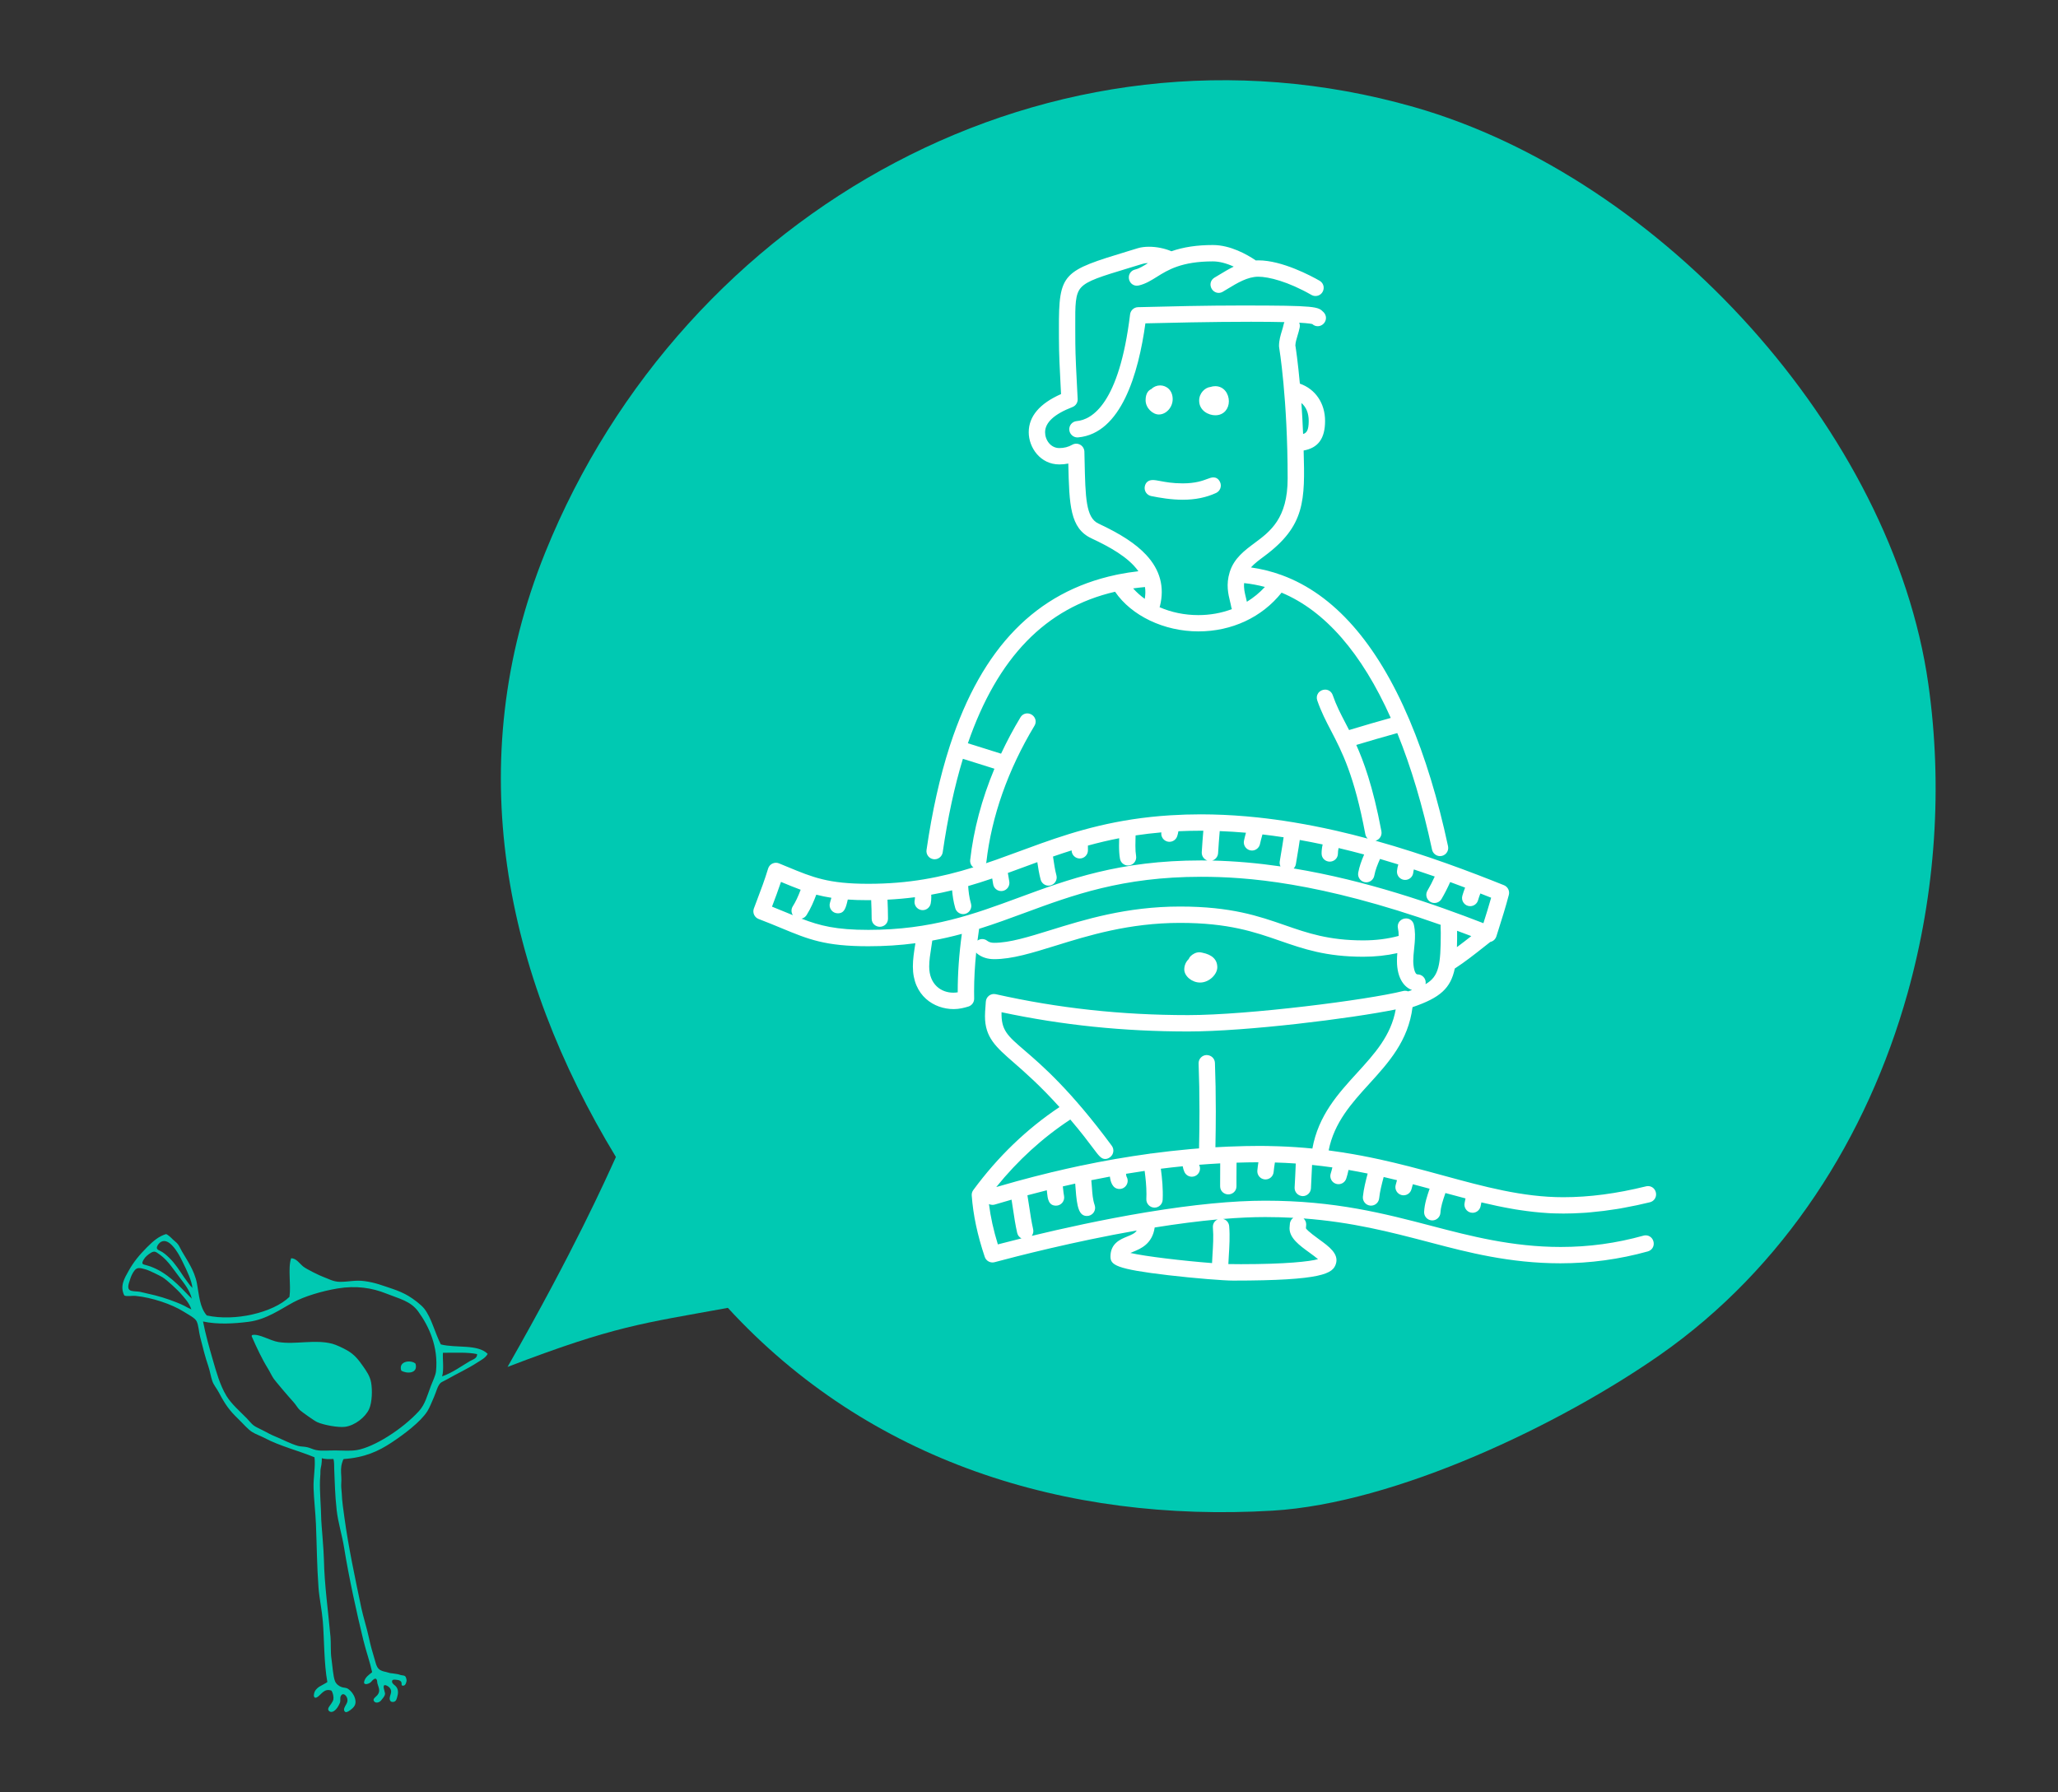
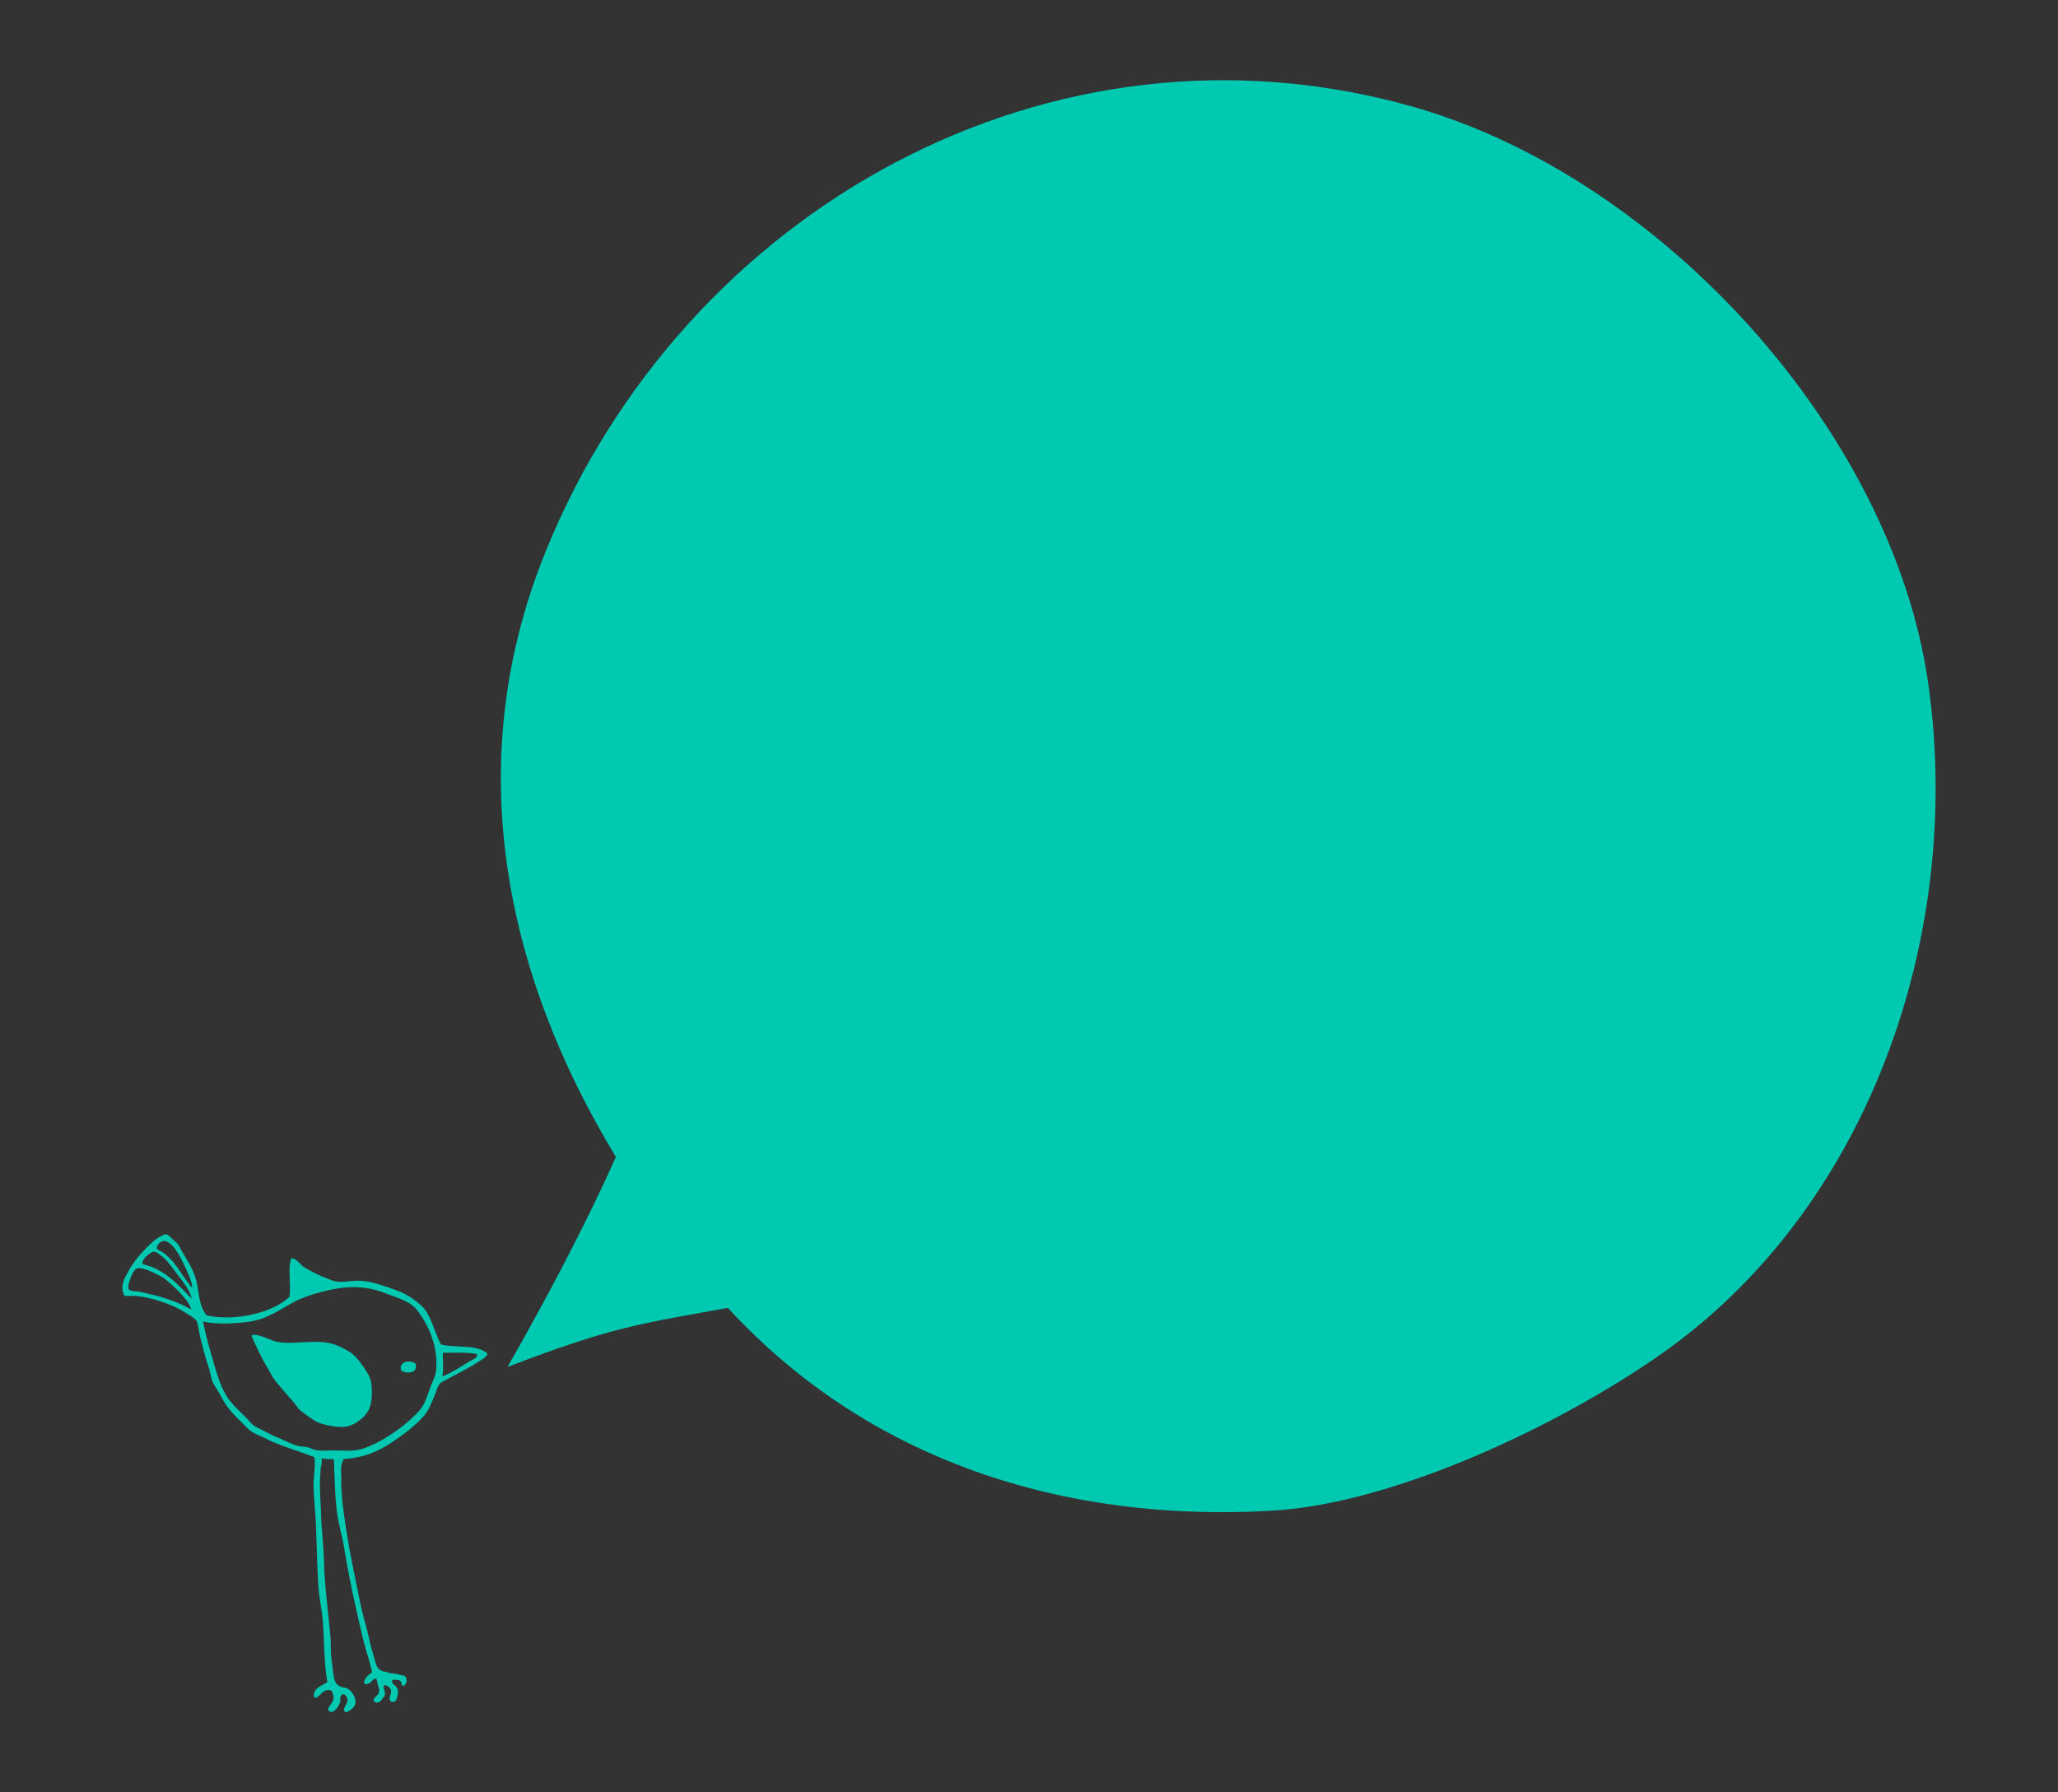
<svg xmlns="http://www.w3.org/2000/svg" version="1.1" id="SERVICIOS_1_" x="0px" y="0px" width="310px" height="270px" viewBox="0 0 310 270" enable-background="new 0 0 310 270" xml:space="preserve">
  <rect x="0" y="0" width="310" height="270" fill="#333333" stroke="none" />
  <g id="NUTRICION_1_">
    <g>
      <g id="Forma_5">
        <g>
          <path fill="#00C9B2" d="M290.464,103.016c-5.377-37.946-40.156-76.24-77.475-86.89C158.31,0.523,103.002,31.623,82.149,83.172      c-12.858,31.795-6.069,63.605,10.627,91.116c-1.567,3.439-6.187,13.846-16.322,31.624c16.237-6.213,20.221-6.525,33.185-8.895      c21.225,23.091,50.808,32.396,82.045,30.55c18.593-1.103,43.357-12.979,58.397-23.489c18.65-13.043,31.194-32.775,37.258-54.457      C291.567,134.505,292.652,118.435,290.464,103.016z" />
        </g>
      </g>
      <g id="Forma_2">
        <g>
          <path fill-rule="evenodd" clip-rule="evenodd" fill="#00C9B2" d="M66.401,202.521c-0.925-1.845-1.404-3.976-2.483-5.37      c-0.471-0.605-1.632-1.475-2.409-1.939c-0.633-0.382-1.59-0.801-2.438-1.078c-1.499-0.492-2.497-0.917-4.152-1.145      c-1.396-0.193-2.307,0.109-3.725,0.107c-1.007-0.002-1.817-0.506-2.517-0.749c-0.477-0.167-2.494-1.144-3.014-1.565      c-0.561-0.455-1.024-1.234-1.812-1.24c-0.516,1.576,0.018,4.037-0.252,5.821c-2.457,2.372-8.198,3.735-12.456,2.797      c-1.063-1.234-1.14-2.991-1.478-4.813c-0.092-0.498-0.239-0.985-0.426-1.457c-0.315-0.809-0.749-1.566-1.193-2.31      c-0.215-0.354-0.432-0.708-0.639-1.067c-0.198-0.339-0.354-0.725-0.578-1.041c-0.219-0.312-0.605-0.563-0.874-0.837      c-0.146-0.147-0.292-0.294-0.456-0.421c-0.086-0.068-0.407-0.338-0.521-0.302c-1.064,0.333-1.87,1.008-2.821,1.962      c-1.163,1.171-2.013,2.188-2.786,3.571c-0.616,1.099-1.359,2.293-0.646,3.707c0.425,0.198,1.08,0.007,1.714,0.066      c2.371,0.229,5.381,1.208,7.244,2.381c0.776,0.489,1.69,0.938,1.937,1.443c0.296,0.614,0.324,1.569,0.519,2.318      c0.432,1.691,0.759,3.05,1.229,4.405c0.28,0.816,0.373,1.61,0.624,2.31c0.199,0.562,0.677,1.121,1.001,1.737      c0.945,1.801,1.605,2.699,2.896,3.938c0.735,0.708,1.422,1.548,2.09,1.967c0.526,0.333,1.251,0.574,1.89,0.912      c2.326,1.229,5.091,1.898,7.503,2.896c0.172,1.406-0.189,2.988-0.14,4.631c0.055,1.772,0.284,3.63,0.359,5.445      c0.136,3.415,0.146,6.296,0.383,9.526c0.126,1.673,0.497,3.288,0.651,5.099c0.214,2.555,0.171,6.412,0.682,9.144      c0.012,0.065-1.105,0.638-1.219,0.718c-0.373,0.259-0.688,0.571-0.775,1.034c-0.022,0.132-0.06,0.294-0.017,0.425      c0.172,0.52,0.762-0.1,0.944-0.275c0.281-0.271,0.585-0.583,0.982-0.668c0.112-0.023,0.229-0.027,0.344-0.012      c0.08,0.009,0.345,0.046,0.388,0.119c0.197,0.325,0.328,0.907,0.262,1.288c-0.036,0.217-0.226,0.497-0.34,0.671      c-0.199,0.312-0.694,0.772-0.289,1.103c0.442,0.355,0.989-0.183,1.241-0.552c0.145-0.212,0.28-0.475,0.378-0.718      c0.12-0.303-0.021-0.695,0.116-0.985c0.314-0.66,0.892-0.114,0.996,0.388c0.075,0.362-0.025,0.581-0.199,0.889      c-0.146,0.259-0.437,0.698-0.218,0.992c0.164,0.22,0.383,0.117,0.582,0.005c0.407-0.232,0.925-0.645,1.037-1.121      c0.124-0.53-0.12-1.175-0.426-1.595c-0.182-0.253-0.417-0.496-0.677-0.671c-0.28-0.189-0.605-0.147-0.924-0.249      c-0.439-0.141-0.843-0.464-1.023-0.886c-0.3-0.706-0.413-2.556-0.544-3.403c-0.15-0.974-0.06-2.37-0.141-3.27      c-0.339-3.779-0.927-7.967-0.991-11.622c-0.028-1.556-0.396-5.507-0.402-5.979c-0.038-2.081-0.244-4.12-0.193-5.997      c0.011-0.419,0.076-0.851,0.065-1.268c-0.009-0.385,0.085-0.707,0.15-1.086c0.054-0.33,0.065-0.664,0.065-1.004      c0,0.091,0.762,0.153,0.842,0.158c0.304,0.017,0.608-0.023,0.91-0.015c0.125,0.472,0.094,1.009,0.112,1.499      c0.021,0.507,0.04,1.014,0.058,1.52c0.038,0.99,0.082,1.98,0.153,2.969c0.043,0.578,0.097,1.156,0.161,1.733      c0.212,1.871,0.813,3.735,1.129,5.702c0.697,4.362,1.924,9.934,2.881,13.842c0.437,1.775,0.984,3.243,1.328,4.834      c0.009,0.039-0.325,0.272-0.364,0.306c-0.124,0.102-0.249,0.205-0.362,0.32c-0.232,0.234-0.428,0.534-0.484,0.865      c-0.069,0.386,0.382,0.351,0.615,0.256c0.131-0.055,0.261-0.104,0.366-0.2c0.106-0.094,0.194-0.21,0.295-0.313      c0.13-0.134,0.435-0.375,0.592-0.145c0.127,0.182,0.089,0.468,0.154,0.677c0.209,0.672,0.465,1.144-0.057,1.744      c-0.229,0.265-0.786,0.558-0.417,0.94c0.294,0.3,0.808,0.084,1.017-0.187c0.217-0.28,0.553-0.609,0.59-0.983      c0.027-0.271-0.592-1.559,0.179-1.274c0.351,0.127,0.664,0.419,0.73,0.803c0.086,0.487-0.447,1.108-0.084,1.558      c0.151,0.183,0.488,0.161,0.675,0.038c0.202-0.133,0.261-0.419,0.328-0.641c0.176-0.578,0.214-1.206-0.244-1.664      c-0.188-0.187-0.496-0.344-0.53-0.638c-0.052-0.452,0.526-0.313,0.796-0.283c0.214,0.023,0.384,0.071,0.535,0.231      c0.089,0.096,0.106,0.214,0.109,0.339c0.003,0.085-0.021,0.242,0.084,0.275c0.095,0.031,0.216,0.033,0.306-0.009      c0.172-0.082,0.248-0.278,0.298-0.451c0.031-0.095,0.06-0.191,0.062-0.291c0.004-0.129-0.034-0.266-0.076-0.387      c-0.012-0.032-0.021-0.066-0.035-0.1c-0.098-0.251-0.327-0.278-0.563-0.303c-0.276-0.027-0.495-0.161-0.764-0.188      c-0.294-0.025-0.563-0.107-0.858-0.119c-0.271-0.01-0.534-0.145-0.804-0.197c-0.384-0.073-0.819-0.183-1.105-0.47      c-0.348-0.349-0.425-0.829-0.563-1.282c-0.349-1.147-0.683-2.318-0.928-3.489c-0.255-1.219-0.864-3.182-1.12-4.4      c-0.917-4.4-1.943-9.153-2.55-13.636c-0.163-1.203-0.357-2.431-0.401-3.643c-0.01-0.26-0.045-0.521-0.067-0.779      c-0.035-0.411,0.004-0.82,0.012-1.229c0.006-0.356-0.031-0.706-0.047-1.063c-0.017-0.352-0.011-0.703,0.044-1.05      c0.032-0.184,0.075-0.36,0.133-0.536c0.021-0.06,0.152-0.492,0.218-0.497c3.218-0.219,5.296-1.224,7.152-2.445      c1.937-1.273,4.457-3.174,5.459-4.768c0.35-0.558,0.662-1.396,0.991-2.126c0.323-0.717,0.52-1.673,0.992-2.127      c0.15-0.143,0.619-0.339,0.918-0.509c1.603-0.917,3.233-1.658,4.582-2.545c0.556-0.363,1.265-0.693,1.595-1.319      C71.97,202.439,68.658,203.111,66.401,202.521z M28.309,197.004c-0.177-0.097-0.353-0.195-0.53-0.288      c-0.369-0.192-0.75-0.35-1.137-0.504c-1.444-0.579-2.9-1.027-4.422-1.345c-0.386-0.08-0.765-0.198-1.151-0.268      c-0.421-0.072-0.861-0.047-1.274-0.148c-0.801-0.197-0.382-1.113-0.22-1.658c0.152-0.52,0.378-1.025,0.721-1.449      c0.43-0.535,1.021-0.272,1.572-0.141c0.569,0.138,2.257,0.987,2.599,1.197c0.744,0.453,2.401,2.053,2.654,2.349      c0.553,0.646,1.39,1.467,1.711,2.536C28.807,197.204,28.391,197.048,28.309,197.004z M28.541,195.288      c-0.128-0.131-0.254-0.261-0.379-0.394c-0.255-0.258-0.505-0.519-0.76-0.775c-0.913-0.918-1.873-1.778-2.969-2.467      c-0.57-0.357-1.16-0.641-1.787-0.875c-0.332-0.126-0.672-0.185-1.005-0.296c-0.374-0.128-0.122-0.532,0.02-0.771      c0.121-0.202,0.281-0.386,0.457-0.54c0.181-0.16,0.38-0.302,0.583-0.431c0.334-0.212,0.578-0.27,0.926-0.051      c0.325,0.207,0.646,0.452,0.938,0.704c0.612,0.528,1.129,1.208,1.608,1.856c0.281,0.383,0.565,0.765,0.852,1.144      c0.753,0.992,1.573,1.987,1.88,3.274C28.879,195.559,28.619,195.372,28.541,195.288z M28.66,193.672      c-0.108-0.136-0.208-0.275-0.311-0.414c-0.205-0.277-0.42-0.552-0.614-0.838c-0.679-1.002-1.36-2.097-2.238-2.938      c-0.431-0.411-0.901-0.849-1.449-1.086c-0.263-0.114-0.496-0.245-0.399-0.573c0.077-0.271,0.36-0.618,0.609-0.753      c0.667-0.361,1.31,0.154,1.748,0.629c0.615,0.664,1.057,1.486,1.455,2.294c0.724,1.463,1.461,3.018,1.521,4.057      C28.977,193.966,28.718,193.744,28.66,193.672z M65.679,206.558c-0.063,0.634-0.48,1.459-0.77,2.214      c-0.566,1.476-0.862,2.773-1.811,3.809c-2.55,2.777-6.778,5.416-9.315,5.853c-0.93,0.16-2.046,0.085-3.195,0.062      c-1.055-0.021-2.076,0.119-2.989-0.062c-0.449-0.091-0.882-0.323-1.318-0.425c-0.491-0.115-0.966-0.076-1.404-0.2      c-1.099-0.313-2.33-0.972-3.428-1.422c-0.594-0.244-1.121-0.524-1.669-0.822c-0.577-0.313-1.168-0.537-1.566-0.831      c-0.362-0.271-0.668-0.7-1.053-1.091c-0.944-0.96-2.321-2.153-3.063-3.386c-0.969-1.618-1.51-3.574-2.07-5.514      c-0.53-1.834-1.07-3.752-1.444-5.675c2.163,0.478,4.669,0.325,6.833,0.053c2.704-0.341,4.794-1.879,6.787-2.95      c1.672-0.896,4.312-1.691,6.652-2.078c2.795-0.462,5.195-0.088,7.318,0.764c1.976,0.789,3.672,1.128,4.817,2.697      C64.646,199.82,66.042,202.933,65.679,206.558z M70.778,205.042c-1.253,0.735-2.592,1.736-4.18,2.295      c0.3-0.984,0.051-2.674,0.124-3.556c1.893,0.01,3.712-0.108,5.137,0.2C71.926,204.636,71.174,204.808,70.778,205.042z       M60.445,206.472c0.784,0.49,2.572,0.492,2.15-1.045C61.951,204.805,59.955,205.001,60.445,206.472z M54.741,205.891      c-0.736-1.065-1.362-1.854-2.453-2.473c-0.671-0.382-1.663-0.84-2.215-0.988c-2.611-0.703-5.581,0.152-8.133-0.264      c-1.304-0.215-2.917-1.287-3.93-1.057c-0.079,0.029-0.115,0.101-0.086,0.223c0.745,1.694,1.559,3.42,2.438,4.836      c0.307,0.493,0.559,1.083,0.877,1.536c0.278,0.397,2.27,2.742,2.967,3.503c0.37,0.403,0.64,0.916,0.956,1.205      c0.327,0.3,2.183,1.622,2.607,1.814c0.958,0.435,3.188,0.853,4.222,0.71c1.491-0.207,3.071-1.471,3.612-2.675      c0.455-1.014,0.503-2.875,0.299-4.001C55.726,207.278,55.194,206.549,54.741,205.891z" />
        </g>
      </g>
      <g id="Forma_17">
        <g>
-           <path fill-rule="evenodd" clip-rule="evenodd" fill="#FFFFFF" d="M174.553,62.441c1.113,0,2.09-1.081,2.09-2.313      c0-1.358-0.951-2.069-1.892-2.069c-0.497,0-0.984,0.204-1.348,0.563c-0.344,0.149-0.839,0.557-0.839,1.668      C172.564,61.481,173.652,62.441,174.553,62.441z M184.614,61.875c0.317-0.377,0.492-0.884,0.492-1.428      c0-1.103-0.719-2.273-2.052-2.273c-0.235,0-0.479,0.04-0.727,0.118c-0.827,0.096-1.697,0.93-1.697,2.049      c0,1.528,1.419,2.217,2.426,2.217C183.699,62.558,184.237,62.322,184.614,61.875z M173.406,74.726      c1.29,0.259,2.996,0.555,4.755,0.555c1.881,0,3.521-0.333,5.016-1.018c0.298-0.138,0.525-0.383,0.641-0.692      c0.114-0.309,0.102-0.644-0.035-0.941c-0.27-0.59-0.697-0.714-1.009-0.714c-0.29,0-0.574,0.106-0.937,0.242      c-0.656,0.246-1.756,0.658-3.676,0.658c-1.525,0-2.607-0.203-3.396-0.352c-0.452-0.086-0.809-0.152-1.113-0.152      c-0.656,0-1.086,0.342-1.211,0.964C172.308,73.942,172.741,74.593,173.406,74.726z M183.364,145.72      c0-1.162-0.759-1.903-2.256-2.205c0,0-0.097-0.019-0.122-0.025c-0.097-0.024-0.231-0.041-0.335-0.041      c-0.531,0-1.028,0.309-1.315,0.596c-0.122,0.122-0.218,0.269-0.279,0.429c-0.426,0.408-0.668,0.97-0.668,1.557      c0,1.019,1.158,1.981,2.384,1.981C182.168,148.011,183.364,146.751,183.364,145.72z M248.526,181.109      c0.611-0.151,1-0.713,0.925-1.336c-0.077-0.637-0.581-1.098-1.199-1.098c-0.104,0-0.21,0.013-0.314,0.038      c-4.471,1.101-8.547,1.636-12.462,1.636c-6.111,0-11.933-1.59-18.097-3.274l-0.132-0.036c-1.627-0.444-3.224-0.878-4.867-1.297      c-0.055-0.02-0.09-0.026-0.094-0.026c0,0,0,0,0.001,0c-1.574-0.401-3.015-0.745-4.403-1.05      c-0.068-0.023-0.121-0.031-0.145-0.031c-1.817-0.396-3.545-0.723-5.244-0.99l-0.064-0.018c-0.065-0.015-0.134-0.024-0.202-0.027      c-0.725-0.113-1.412-0.212-2.091-0.301c0.828-4.223,3.51-7.17,6.106-10.021c2.898-3.186,5.895-6.479,6.527-11.56      c4.172-1.412,5.75-2.854,6.364-5.816c1.551-1.008,2.953-2.115,4.436-3.286c0.301-0.238,0.604-0.478,0.908-0.716      c0.096-0.021,0.188-0.051,0.276-0.093c0.306-0.147,0.54-0.417,0.642-0.74l0.03-0.097c0.032-0.072,0.056-0.146,0.072-0.228      l0.203-0.641c0.547-1.725,1.112-3.509,1.576-5.3c0.155-0.599-0.161-1.224-0.734-1.453c-4.862-1.95-11.726-4.572-19.355-6.702      c0.245-0.065,0.468-0.201,0.634-0.401c0.234-0.283,0.33-0.653,0.263-1.014c-1.286-6.868-2.749-10.695-3.788-13.011      c2.01-0.614,3.997-1.178,6.176-1.788c2.072,5.089,3.834,10.995,5.238,17.559c0.121,0.564,0.628,0.974,1.204,0.974      c0.373,0,0.723-0.167,0.958-0.458c0.234-0.291,0.324-0.667,0.246-1.032c-1.521-7.103-3.47-13.49-5.792-18.977      c-0.013-0.034-0.024-0.063-0.038-0.09c-4.905-11.555-11.36-18.875-19.17-21.752c-0.043-0.019-0.086-0.033-0.104-0.038      c-1.479-0.538-3.019-0.921-4.587-1.14c0.533-0.596,1.24-1.12,2.036-1.711c6.144-4.559,6.114-8.387,5.904-15.902      c2.199-0.397,3.228-1.821,3.228-4.457c0-2.66-1.449-4.792-3.797-5.617c-0.297-3.271-0.606-5.309-0.678-5.764      c0.018-0.458,0.17-0.961,0.332-1.492c0.115-0.381,0.235-0.774,0.318-1.189c0.052-0.259,0.026-0.512-0.07-0.735      c1.492,0.083,1.889,0.182,1.975,0.208c0.23,0.211,0.509,0.322,0.809,0.322c0.496,0,0.96-0.316,1.155-0.788      c0.189-0.458,0.083-0.968-0.279-1.331c-0.827-0.83-1-1.002-12.32-1.002c-5.382,0-10.888,0.131-15.626,0.254      c-0.605,0.016-1.117,0.48-1.19,1.083c-1.646,13.502-5.745,15.869-8.043,16.078c-0.327,0.03-0.623,0.186-0.834,0.438      c-0.211,0.254-0.31,0.573-0.28,0.901c0.058,0.628,0.595,1.121,1.224,1.121c0.039,0,0.078-0.003,0.113-0.006      c6.477-0.59,9.083-9.601,10.127-17.179c3.011-0.078,10.008-0.239,15.924-0.239c1.947,0,3.631,0.018,5.02,0.053      c-0.053,0.104-0.093,0.217-0.117,0.338c-0.06,0.298-0.156,0.617-0.259,0.954c-0.207,0.68-0.441,1.45-0.441,2.3      c0,0.068,0.006,0.136,0.018,0.206c0.013,0.075,1.283,7.669,1.283,19.767c0,6.018-2.635,7.973-4.96,9.698      c-1.523,1.131-3.1,2.301-3.751,4.344c-0.01,0.027-0.017,0.05-0.022,0.07c-0.568,1.842-0.219,3.282,0.063,4.439      c0.069,0.286,0.136,0.557,0.175,0.793c0.02,0.114,0.052,0.223,0.098,0.324c-1.59,0.6-3.292,0.903-5.063,0.903      c-2.046,0-4.054-0.41-5.832-1.19c0.023-0.059,0.043-0.118,0.059-0.181c0.714-2.858,0.017-5.447-2.073-7.693      c-1.547-1.662-3.769-3.122-7.205-4.732c-1.889-0.885-1.955-3.934-2.075-9.469l-0.03-1.352c-0.01-0.432-0.25-0.832-0.626-1.045      c-0.184-0.104-0.393-0.159-0.604-0.159c-0.215,0-0.427,0.057-0.612,0.164c-0.579,0.332-1.212,0.494-1.934,0.494      c-1.325,0-2.146-1.237-2.146-2.385c0-1.462,1.387-2.738,4.121-3.792c0.496-0.191,0.813-0.678,0.787-1.209      c-0.033-0.704-0.071-1.408-0.108-2.112l-0.005-0.092c-0.238-4.518-0.241-5.48-0.246-7.595l-0.003-1.164      c-0.014-3.229-0.02-4.849,0.868-5.832c0.936-1.038,3.004-1.665,7.124-2.915l1.24-0.379c1.09-0.336,1.243-0.383,1.716-0.384      c-0.735,0.458-1.319,0.819-1.935,0.964c-0.615,0.146-1.011,0.705-0.938,1.331c0.073,0.641,0.578,1.105,1.199,1.105      c0.101,0,0.202-0.013,0.302-0.036c1.024-0.241,1.843-0.753,2.711-1.296c1.661-1.038,3.728-2.33,8.443-2.33      c0.939,0,2.015,0.271,3.141,0.788c-0.758,0.366-1.474,0.799-2.172,1.222c-0.241,0.146-0.48,0.291-0.718,0.431      c-0.491,0.289-0.714,0.826-0.566,1.367c0.149,0.552,0.636,0.937,1.182,0.937c0.219,0,0.433-0.061,0.634-0.179      c0.239-0.141,0.479-0.286,0.72-0.433c1.482-0.897,3.016-1.825,4.611-1.825c1.557,0,4.479,0.721,8.017,2.745      c0.186,0.105,0.396,0.162,0.61,0.162c0.565-0.001,1.043-0.37,1.188-0.92c0.145-0.548-0.088-1.104-0.578-1.384      c-1.258-0.719-5.638-3.066-9.205-3.066c-0.136,0-0.269,0.004-0.398,0.011c-1.319-0.896-3.831-2.321-6.465-2.321      c-2.399,0-4.443,0.308-6.243,0.939c-1.012-0.433-2.233-0.68-3.375-0.68c-0.637,0-1.225,0.077-1.699,0.222l-1.358,0.415      c-9.95,3.031-10.546,3.213-10.517,11.764c0,0,0.003,0.915,0.003,1.37c0,2.386,0.126,4.778,0.251,7.129      c0.022,0.431,0.045,0.861,0.067,1.292c-3.23,1.43-4.868,3.363-4.868,5.75c0,2.332,1.762,4.851,4.608,4.851      c0.477,0,0.923-0.044,1.354-0.134c0.139,6.281,0.262,9.757,3.484,11.268c2.668,1.25,5.559,2.809,7.073,4.956      c-1.014,0.114-2.013,0.271-2.981,0.464l-0.121,0.025c-0.04,0.006-0.08,0.015-0.119,0.024l-0.207,0.043v0.001      c-11.96,2.566-20.112,10.929-24.913,25.557l-0.095,0.293c-1.463,4.525-2.633,9.765-3.478,15.572      c-0.047,0.326,0.035,0.65,0.231,0.914s0.483,0.436,0.81,0.483c0.06,0.009,0.119,0.013,0.179,0.013      c0.605,0,1.129-0.453,1.217-1.055c0.757-5.208,1.779-9.942,3.04-14.078c0.791,0.237,1.594,0.493,2.438,0.763      c0.747,0.238,1.515,0.483,2.313,0.728c-1.912,4.585-3.141,9.211-3.653,13.753c-0.039,0.349,0.073,0.698,0.307,0.96      c0.053,0.06,0.127,0.091,0.189,0.138c-4.891,1.521-9.739,2.485-15.835,2.485c-6.023,0-8.339-0.959-12.175-2.549l-0.128-0.052      c-0.369-0.153-0.753-0.313-1.154-0.476c-0.148-0.062-0.305-0.092-0.465-0.092c-0.183,0-0.366,0.042-0.532,0.121      c-0.313,0.15-0.548,0.426-0.646,0.758c-0.49,1.633-1.108,3.268-1.707,4.849c0,0-0.304,0.803-0.437,1.157      c-0.236,0.633,0.085,1.344,0.716,1.584c1.31,0.498,2.427,0.962,3.413,1.37c4.117,1.706,6.603,2.736,13.115,2.736      c2.445,0,4.768-0.148,7.087-0.454c-0.011,0.073-0.022,0.146-0.034,0.22c-0.17,1.077-0.346,2.19-0.346,3.286      c0,4.409,3.189,6.417,6.152,6.417c0.832,0,1.584-0.195,2.209-0.386c0.524-0.161,0.882-0.656,0.871-1.204      c-0.007-0.353-0.011-0.705-0.011-1.057c0-1.901,0.113-3.872,0.315-5.88c0.052,0.059,0.091,0.128,0.155,0.178      c0.713,0.557,1.553,0.826,2.566,0.826c2.681,0,5.705-0.937,9.21-2.022c4.944-1.534,11.098-3.442,18.774-3.442      c7.293,0,11.232,1.368,15.044,2.691c3.569,1.238,6.941,2.408,12.56,2.408c1.793,0,3.515-0.184,5.128-0.546      c-0.031,0.374-0.055,0.764-0.055,1.161c0,2.749,1.197,4.033,2.277,4.399c-0.19,0.067-0.381,0.135-0.589,0.204      c-0.146-0.06-0.303-0.091-0.46-0.091c-0.102,0-0.202,0.013-0.301,0.037c-5.294,1.333-23.296,3.628-32.386,3.628      c-10.043,0-19.521-1.03-28.976-3.149c-0.088-0.02-0.179-0.03-0.268-0.03c-0.269,0-0.533,0.09-0.745,0.252      c-0.289,0.22-0.466,0.555-0.484,0.918c-0.013,0.247-0.032,0.495-0.053,0.761c-0.036,0.456-0.073,0.927-0.073,1.413      c0,3.201,1.635,4.629,4.345,6.994c1.688,1.475,3.983,3.479,6.878,6.697c-4.931,3.284-9.297,7.489-12.982,12.5      c-0.174,0.236-0.258,0.527-0.236,0.82c0.213,2.93,0.854,5.953,1.961,9.246c0.169,0.502,0.638,0.84,1.167,0.84      c0.107,0,0.215-0.015,0.319-0.042c3.316-0.891,11.947-3.112,21.41-4.772c-0.282,0.44-0.76,0.634-1.441,0.911      c-1.003,0.405-2.518,1.019-2.518,3.011c0,1.273,0.789,1.886,8.728,2.815c4.075,0.477,8.404,0.81,9.74,0.81      c13.595,0,15.027-1.09,15.486-2.515c0.489-1.517-1.052-2.63-2.542-3.707c-1.627-1.177-1.938-1.567-1.975-1.667      c0-0.04,0.007-0.082,0.017-0.162c0.018-0.145,0.03-0.282,0.03-0.402c0-0.36-0.154-0.685-0.4-0.91      c7.321,0.544,13.102,2.056,18.729,3.526l0.751,0.197c5.152,1.353,11.565,3.035,19.206,3.035c4.468,0,8.896-0.602,13.165-1.789      c0.606-0.169,0.972-0.721,0.888-1.343c-0.086-0.626-0.589-1.081-1.197-1.081c-0.116,0-0.233,0.017-0.35,0.049      c-4.117,1.146-8.19,1.702-12.452,1.702c-7.32,0-13.693-1.666-19.314-3.136l-0.079-0.021c-7.176-1.876-14.597-3.816-25.115-3.816      c-4.83,0-10.79,0.577-17.745,1.721l-0.321,0.052c-6.406,1.065-12.609,2.444-17.105,3.528c0.018-0.023,0.033-0.047,0.049-0.071      c0.176-0.279,0.232-0.609,0.159-0.93c-0.254-1.12-0.428-2.29-0.596-3.423c-0.095-0.638-0.181-1.188-0.265-1.688      c0.986-0.265,1.966-0.519,2.92-0.756c0.004,0.038,0.036,0.344,0.036,0.344c0.09,0.88,0.201,1.974,1.351,1.974      c0.371,0,0.718-0.164,0.952-0.451c0.235-0.287,0.328-0.66,0.256-1.022c-0.06-0.3-0.094-0.617-0.13-0.954      c-0.017-0.154-0.033-0.311-0.053-0.472c0.666-0.155,1.283-0.296,1.865-0.425c0.025,0.274,0.045,0.539,0.061,0.771      c0.197,2.783,0.504,4.108,1.711,4.108c0.398,0,0.774-0.195,1.005-0.521c0.23-0.325,0.289-0.745,0.155-1.121      c-0.285-0.812-0.348-1.695-0.414-2.632c-0.025-0.363-0.052-0.735-0.092-1.115c0.998-0.203,1.92-0.383,2.799-0.545      c0.087,0.707,0.36,1.865,1.448,1.865c0.443,0,0.841-0.229,1.063-0.615c0.223-0.384,0.225-0.844,0.005-1.229      c-0.042-0.073-0.068-0.258-0.086-0.44c0.994-0.165,1.917-0.31,2.805-0.438c0.142,1.063,0.273,2.277,0.273,3.481      c0,0.253-0.005,0.506-0.017,0.761c-0.03,0.679,0.496,1.257,1.184,1.288l0.045,0.001c0.66,0,1.201-0.518,1.231-1.178      c0.074-1.66-0.082-3.226-0.276-4.679c1.109-0.14,2.215-0.265,3.295-0.373c0.051,0.3,0.134,0.578,0.252,0.844      c0.197,0.444,0.639,0.732,1.124,0.732c0.173,0,0.341-0.036,0.5-0.106c0.301-0.134,0.531-0.377,0.649-0.685      s0.109-0.642-0.024-0.942c-0.01-0.022-0.019-0.045-0.026-0.067c1.051-0.084,2.115-0.154,3.173-0.21      c-0.013,0.979-0.013,1.933-0.012,2.937v0.509c0,0.769,0.627,1.228,1.232,1.228c0.604,0,1.23-0.459,1.23-1.228l-0.001-1.342      c0-0.66,0.002-1.418,0.014-2.21c1.158-0.038,2.24-0.058,3.29-0.061c-0.061,0.399-0.12,0.824-0.158,1.242      c-0.029,0.327,0.069,0.646,0.279,0.899c0.21,0.254,0.505,0.41,0.827,0.439c0.04,0.004,0.08,0.006,0.12,0.006      c0.641,0,1.167-0.482,1.226-1.121c0.04-0.446,0.113-0.922,0.192-1.431c1.067,0.031,2.121,0.082,3.143,0.153      c-0.048,1.299-0.113,2.547-0.173,3.61c-0.037,0.678,0.487,1.261,1.183,1.3l0.048,0.001c0.652,0,1.191-0.511,1.229-1.165      c0.077-1.404,0.131-2.511,0.169-3.531c1.027,0.105,2.053,0.23,3.057,0.372c-0.068,0.305-0.147,0.615-0.244,0.906      c-0.104,0.313-0.08,0.647,0.066,0.941c0.147,0.294,0.399,0.514,0.712,0.618c0.126,0.042,0.257,0.063,0.39,0.063      c0.53,0,1-0.339,1.167-0.843c0.139-0.414,0.243-0.831,0.346-1.304c0.95,0.163,1.898,0.343,2.882,0.544      c-0.295,1.123-0.594,2.283-0.719,3.473c-0.034,0.327,0.061,0.648,0.268,0.904s0.5,0.415,0.827,0.45      c0.044,0.004,0.088,0.007,0.131,0.007c0.631,0,1.157-0.475,1.223-1.104c0.109-1.039,0.398-2.141,0.68-3.209      c0.646,0.148,1.309,0.307,2.008,0.479c-0.068,0.232-0.14,0.485-0.205,0.745c-0.08,0.319-0.031,0.65,0.139,0.934      c0.169,0.282,0.438,0.481,0.754,0.561c0.099,0.025,0.2,0.038,0.302,0.038c0.565,0,1.057-0.384,1.194-0.934      c0.061-0.245,0.133-0.498,0.204-0.734c0.863,0.227,1.712,0.454,2.526,0.676c-0.373,1.095-0.759,2.227-0.828,3.474      c-0.037,0.678,0.481,1.261,1.163,1.299l0.066,0.002c0.652,0,1.192-0.512,1.229-1.165c0.051-0.908,0.367-1.835,0.701-2.817      l0.049-0.143c0.969,0.264,1.993,0.541,3.027,0.81c-0.042,0.222-0.086,0.443-0.135,0.666c-0.071,0.321-0.014,0.651,0.163,0.929      c0.177,0.278,0.449,0.471,0.766,0.54c0.09,0.021,0.182,0.031,0.273,0.031c0.571,0,1.076-0.406,1.201-0.966      c0.044-0.199,0.085-0.4,0.123-0.601c1.662,0.398,3.171,0.713,4.602,0.963l0.66,0.115l0.001-0.002l0.491,0.075      c1.484,0.226,2.852,0.375,4.181,0.456l0.466,0.028l-0.001,0.004l0.709,0.021c0.416,0.014,0.832,0.021,1.249,0.021      c0.934,0,1.921-0.033,2.934-0.098l0.66-0.042v-0.005l0.505-0.044c1.317-0.115,2.631-0.279,3.903-0.486l0.699-0.113l-0.001-0.006      l0.454-0.083C245.959,181.698,247.262,181.42,248.526,181.109z M197.134,63.408c0,1.429-0.324,1.818-0.846,1.972      c-0.063-1.578-0.148-3.146-0.255-4.673C196.756,61.32,197.134,62.241,197.134,63.408z M219.46,142.676      c0.028-0.835,0.038-1.762,0.025-2.463c0.703,0.259,1.419,0.527,2.137,0.801C220.894,141.589,220.175,142.149,219.46,142.676z       M207.011,131.908c0.158-0.849,0.481-1.65,0.864-2.516c0.901,0.262,1.824,0.539,2.751,0.828c-0.1,0.344-0.162,0.661-0.194,0.979      c-0.034,0.347,0.08,0.692,0.313,0.95c0.233,0.258,0.565,0.405,0.913,0.405c0.635,0,1.161-0.477,1.225-1.109      c0.015-0.146,0.044-0.301,0.091-0.471c1.042,0.342,2.097,0.7,3.144,1.067c-0.35,0.768-0.71,1.466-1.098,2.126      c-0.227,0.386-0.229,0.849-0.007,1.238c0.222,0.389,0.621,0.621,1.067,0.621c0.435,0,0.842-0.233,1.062-0.608      c0.463-0.79,0.891-1.624,1.302-2.544c0.734,0.269,1.479,0.546,2.247,0.837c-0.165,0.424-0.302,0.827-0.415,1.223      c-0.107,0.375-0.033,0.77,0.201,1.082c0.235,0.312,0.593,0.49,0.982,0.49c0.547,0,1.033-0.368,1.184-0.895      c0.094-0.328,0.206-0.658,0.348-1.018c0.548,0.214,1.089,0.427,1.624,0.639c-0.357,1.274-0.762,2.562-1.166,3.838      c-7.488-2.899-17.589-6.429-28.581-8.246c0.173-0.178,0.293-0.408,0.335-0.671c0.074-0.473,0.153-0.937,0.231-1.397      c0.133-0.783,0.252-1.501,0.352-2.222c1.141,0.204,2.297,0.43,3.447,0.675c-0.107,0.47-0.16,0.918-0.16,1.361      c0,0.769,0.626,1.228,1.231,1.228c0.604,0,1.23-0.459,1.23-1.228c0-0.261,0.032-0.527,0.101-0.821      c1.27,0.3,2.561,0.626,3.847,0.974c-0.409,0.954-0.717,1.807-0.89,2.732c-0.068,0.361,0.027,0.73,0.263,1.014      s0.58,0.445,0.947,0.445C206.393,132.914,206.901,132.491,207.011,131.908z M187.404,87.838      c1.062,0.112,2.111,0.308,3.131,0.581c-0.794,0.864-1.704,1.612-2.716,2.232c-0.05-0.243-0.107-0.475-0.163-0.704      C187.49,89.271,187.333,88.628,187.404,87.838z M172.47,88.431c0.087,0.571,0.076,1.158-0.032,1.778      c-0.658-0.472-1.244-0.998-1.751-1.572C171.268,88.555,171.864,88.487,172.47,88.431z M148.582,129.83      c0.771-6.833,3.272-13.918,7.235-20.49c0.237-0.393,0.248-0.839,0.031-1.225c-0.222-0.395-0.657-0.648-1.107-0.648      c-0.427,0-0.803,0.219-1.032,0.6c-1.059,1.755-2.039,3.594-2.917,5.468c-0.71-0.217-1.469-0.459-2.258-0.71l-0.063-0.021      c-0.892-0.283-1.809-0.576-2.679-0.838c4.475-12.944,11.73-20.414,22.171-22.826c2.488,3.636,7.39,5.974,12.563,5.974      c5.021,0,9.568-2.123,12.521-5.836c6.536,2.734,12.067,9.081,16.447,18.87c-1.776,0.498-4.076,1.147-6.278,1.827      c-0.188-0.371-0.374-0.727-0.555-1.072c-0.738-1.417-1.376-2.641-1.913-4.192c-0.174-0.503-0.622-0.828-1.142-0.828      c-0.41,0-0.808,0.202-1.04,0.529c-0.226,0.316-0.278,0.72-0.145,1.105c0.596,1.725,1.313,3.1,2.072,4.557      c1.646,3.157,3.51,6.735,5.172,15.611c0.048,0.255,0.182,0.471,0.356,0.643c-1.539-0.415-3.104-0.811-4.69-1.172l-0.297-0.067      c-2.067-0.465-4.095-0.863-5.994-1.178c-0.066-0.018-0.137-0.031-0.209-0.038l-0.013-0.001c-1.851-0.304-3.65-0.548-5.337-0.727      c-0.042-0.006-0.083-0.01-0.094-0.01c-2.291-0.24-4.55-0.389-6.712-0.438l-0.088-0.003c-0.561-0.013-1.123-0.021-1.685-0.021      c-1.542,0-3.086,0.048-4.59,0.143c-8.099,0.504-14.145,2.33-19.487,4.233l-0.063,0.022c-1.093,0.39-2.167,0.786-3.263,1.19      c-1.154,0.426-2.301,0.849-3.447,1.255l-0.062,0.021c-0.496,0.175-0.985,0.338-1.476,0.503      C148.539,129.971,148.573,129.906,148.582,129.83z M192.886,130.517c-3.373-0.488-6.82-0.804-10.291-0.883      c0.49-0.142,0.858-0.582,0.889-1.116c0.059-1.064,0.149-2.15,0.236-3.201l0.01-0.12c1.312,0.05,2.637,0.132,3.95,0.246      c-0.117,0.422-0.214,0.814-0.295,1.193c-0.142,0.664,0.283,1.32,0.948,1.463c0.084,0.019,0.171,0.027,0.256,0.027      c0.577,0,1.083-0.41,1.203-0.975c0.096-0.446,0.219-0.924,0.374-1.451c1.043,0.121,2.112,0.266,3.188,0.43      c-0.099,0.721-0.222,1.459-0.35,2.212c-0.079,0.47-0.16,0.944-0.235,1.426C192.729,130.028,192.77,130.287,192.886,130.517z       M119.382,137.78c0.016,0.029,0.032,0.058,0.051,0.085c-0.273-0.112-0.554-0.229-0.843-0.348      c-0.688-0.285-1.457-0.604-2.303-0.939l0.007-0.017c0.455-1.202,0.924-2.442,1.348-3.711l0.026,0.011      c1.064,0.441,1.998,0.828,2.938,1.172c-0.409,1.082-0.762,1.82-1.188,2.496C119.176,136.914,119.162,137.382,119.382,137.78z       M144.263,149.484c-0.229,0.035-0.456,0.053-0.68,0.053c-1.801,0-3.617-1.219-3.617-3.941c0-0.901,0.152-1.874,0.315-2.904      c0.052-0.33,0.103-0.664,0.149-1.001c1.476-0.269,2.94-0.601,4.455-1.01C144.466,143.711,144.256,146.669,144.263,149.484z       M130.796,140.078c-4.834,0-7.282-0.618-10.059-1.69c0.313-0.071,0.587-0.264,0.763-0.543c0.645-1.021,1.1-2.108,1.458-3.07      c0.74,0.192,1.49,0.346,2.275,0.467c-0.057,0.227-0.124,0.476-0.204,0.717c-0.127,0.38-0.065,0.785,0.169,1.11      c0.23,0.321,0.604,0.513,0.998,0.513c0.98,0,1.205-0.733,1.507-2.074c0.906,0.063,1.825,0.092,2.866,0.092      c0.219,0,0.438-0.002,0.657-0.004c0.045,1.036,0.073,1.923,0.073,2.787c0,0.77,0.627,1.229,1.231,1.229      c0.605,0,1.231-0.459,1.231-1.229c0-0.953-0.034-1.929-0.074-2.856c1.406-0.071,2.765-0.192,4.133-0.37      c0,0.174-0.014,0.328-0.043,0.473c-0.064,0.322,0.001,0.651,0.184,0.926s0.461,0.46,0.783,0.524      c0.081,0.017,0.161,0.024,0.241,0.024c0.584,0,1.092-0.417,1.207-0.992c0.061-0.307,0.091-0.62,0.091-0.959      c0-0.12-0.004-0.244-0.013-0.374c1.053-0.188,2.089-0.407,3.148-0.664c0.062,0.729,0.185,1.695,0.48,2.702      c0.153,0.521,0.639,0.885,1.181,0.885c0.116,0,0.232-0.017,0.348-0.05c0.315-0.093,0.576-0.304,0.733-0.593      s0.193-0.622,0.101-0.938c-0.274-0.934-0.374-1.88-0.423-2.646c1.146-0.329,2.312-0.697,3.62-1.142      c0.02,0.112,0.145,0.867,0.145,0.867c0.099,0.597,0.609,1.03,1.213,1.03c0.07,0,0.141-0.006,0.203-0.017      c0.324-0.054,0.608-0.231,0.8-0.499c0.191-0.269,0.267-0.595,0.213-0.919c0,0-0.136-0.816-0.216-1.293      c0.915-0.33,1.77-0.646,2.617-0.958c0.604-0.223,1.205-0.444,1.82-0.669c0.127,0.868,0.27,1.756,0.5,2.622      c0.144,0.539,0.633,0.916,1.189,0.916c0.106,0,0.214-0.015,0.317-0.042c0.655-0.175,1.047-0.852,0.872-1.509      c-0.225-0.846-0.355-1.744-0.495-2.7l-0.02-0.131c0.992-0.345,1.915-0.65,2.802-0.928c0.007,0.673,0.557,1.22,1.23,1.22      c0.68,0,1.231-0.554,1.231-1.233c0-0.212,0-0.454-0.005-0.711c1.601-0.441,3.148-0.806,4.709-1.107      c-0.001,0.031-0.001,0.063-0.002,0.096c-0.009,0.341-0.018,0.682-0.018,1.021c0,0.777,0.043,1.382,0.14,1.959      c0.099,0.598,0.609,1.03,1.214,1.03c0.069,0,0.14-0.006,0.202-0.017c0.325-0.054,0.609-0.231,0.8-0.5      c0.191-0.268,0.267-0.594,0.213-0.919c-0.073-0.438-0.105-0.917-0.105-1.554c0-0.325,0.008-0.652,0.016-0.981      c0.005-0.187,0.01-0.373,0.013-0.56c1.276-0.191,2.579-0.346,3.883-0.458c-0.039,0.251,0,0.508,0.115,0.739      c0.147,0.295,0.399,0.514,0.711,0.618c0.127,0.042,0.259,0.063,0.391,0.063c0.53,0,1-0.339,1.168-0.843      c0.079-0.238,0.14-0.485,0.182-0.749c1.127-0.053,2.268-0.079,3.396-0.079c0.12,0,0.239,0.001,0.359,0.002      c-0.088,1.059-0.179,2.153-0.239,3.24c-0.018,0.329,0.093,0.646,0.313,0.891c0.146,0.164,0.329,0.283,0.533,0.35      c-0.321-0.004-0.645-0.007-0.966-0.007c-12.263,0-19.96,2.841-27.405,5.589C146.709,137.711,140.294,140.078,130.796,140.078z       M211.793,138.351c-0.388,0-0.76,0.176-0.994,0.47c-0.229,0.288-0.309,0.654-0.223,1.033c0.075,0.33,0.11,0.695,0.108,1.133      c-1.648,0.447-3.442,0.673-5.336,0.673c-5.207,0-8.391-1.104-11.762-2.274c-4-1.389-8.136-2.824-15.842-2.824      c-8.046,0-14.4,1.97-19.507,3.553c-3.31,1.025-6.167,1.912-8.478,1.912c-0.451,0-0.786-0.098-1.055-0.307      c-0.218-0.17-0.479-0.26-0.756-0.26c-0.259,0-0.502,0.085-0.707,0.23c0.075-0.588,0.15-1.177,0.242-1.771      c2.399-0.753,4.764-1.626,6.865-2.402c7.241-2.672,14.728-5.436,26.554-5.436c6.72,0,17.762,0.754,36.123,7.243      c-0.023,0.11-0.032,0.224-0.024,0.338c0.018,0.266,0.025,0.54,0.025,0.841c0,4.876-0.264,6.576-2.296,7.755      c0.017-0.078,0.026-0.159,0.026-0.243c0-0.68-0.553-1.232-1.231-1.232c-0.444,0-0.644-1.193-0.644-2.041      c0-0.556,0.06-1.129,0.123-1.74c0.032-0.317,0.066-0.641,0.093-0.972c0.063-0.799,0.099-1.747-0.123-2.722      C212.848,138.735,212.371,138.351,211.793,138.351z M190.583,183.339c1.469,0,2.875,0.039,4.229,0.112      c-0.315,0.223-0.522,0.592-0.522,1.008c-0.001,0.017-0.004,0.036-0.008,0.066l-0.005,0.04c-0.018,0.146-0.034,0.304-0.034,0.458      c0,1.5,1.524,2.602,2.999,3.668c0.581,0.42,1.013,0.751,1.294,0.989c-1.207,0.349-4.836,0.756-11.596,0.756      c-0.719,0-1.403-0.007-1.911-0.018c0.018-0.37,0.04-0.791,0.066-1.216c0.091-1.455,0.185-2.961,0.059-4.487      c-0.046-0.55-0.417-0.972-0.923-1.092C186.531,183.435,188.652,183.339,190.583,183.339z M173.931,184.911      c3.422-0.549,6.594-0.955,9.495-1.218c-0.159,0.068-0.302,0.168-0.418,0.294c-0.228,0.248-0.337,0.579-0.308,0.933      c0.112,1.35,0.027,2.699-0.062,4.129c-0.026,0.421-0.049,0.844-0.066,1.224c-4.387-0.341-9.988-1-12.301-1.526      c0.128-0.058,0.274-0.119,0.438-0.186C171.79,188.122,173.578,187.398,173.931,184.911z M150.31,187.456      c-0.658-2.132-1.1-4.132-1.341-6.073c0.162,0.078,0.344,0.12,0.534,0.12c0.12,0,0.239-0.018,0.355-0.052      c0.782-0.235,1.588-0.47,2.514-0.732c0.069,0.424,0.141,0.882,0.218,1.405c0.174,1.173,0.354,2.386,0.629,3.595      c0.084,0.373,0.328,0.672,0.649,0.832C152.42,186.908,151.211,187.22,150.31,187.456z M196.687,172.925      c-0.067-0.014-0.136-0.021-0.21-0.023l-0.034,0.001c-1.748-0.146-3.544-0.235-5.306-0.262c-0.054-0.007-0.103-0.01-0.149-0.01      c-0.038,0-0.075,0.002-0.079,0.004l-0.39-0.006c-0.229-0.004-0.459-0.008-0.693-0.008c-1.482,0-3.073,0.035-4.7,0.103      l-0.063-0.002c-0.064,0-0.128,0.005-0.154,0.011c-0.675,0.029-1.271,0.059-1.829,0.091c0.038-1.881,0.059-3.737,0.059-5.391      c0-2.583-0.043-4.976-0.131-7.314c-0.025-0.676-0.568-1.186-1.276-1.186c-0.679,0.026-1.21,0.6-1.184,1.278      c0.087,2.308,0.129,4.669,0.129,7.222c0,1.76-0.021,3.582-0.063,5.562c-0.422,0.033-0.844,0.068-1.266,0.104      c-0.078,0-0.157,0.008-0.235,0.022c-1.87,0.17-3.781,0.385-5.65,0.636c-0.06,0-0.12,0.005-0.173,0.013      c-0.039,0.006-0.078,0.014-0.118,0.025c-1.655,0.226-3.335,0.485-4.992,0.772c-0.078,0.004-0.151,0.015-0.224,0.033      l-0.032,0.009c-1.696,0.297-3.398,0.625-5.061,0.978c-0.044,0.003-0.09,0.01-0.144,0.021c-0.02,0.005-0.046,0.012-0.077,0.022      c-1.324,0.281-2.673,0.587-4.122,0.934c-0.06,0.008-0.119,0.02-0.174,0.035c-0.025,0.007-0.051,0.015-0.076,0.024      c-1.703,0.412-3.435,0.859-5.151,1.329c-0.073,0.014-0.147,0.036-0.187,0.054c-1.058,0.292-1.988,0.556-2.864,0.813      c3.254-4.027,7.002-7.445,11.156-10.172c1.706,2.012,2.722,3.367,3.401,4.275c0.91,1.215,1.251,1.669,1.866,1.669      c0.317,0,0.563-0.154,0.719-0.271c0.265-0.195,0.438-0.482,0.486-0.809c0.049-0.325-0.032-0.65-0.228-0.916      c-6.214-8.416-10.551-12.141-13.142-14.367c-2.583-2.218-3.527-3.029-3.462-5.746c9.168,1.952,18.363,2.9,28.101,2.9      c8.843,0,24.498-1.947,31.274-3.319c-0.704,3.955-3.199,6.69-5.836,9.58c-2.853,3.127-5.801,6.358-6.717,11.374      C197.354,172.984,197.022,172.953,196.687,172.925z" />
-         </g>
+           </g>
      </g>
    </g>
  </g>
</svg>